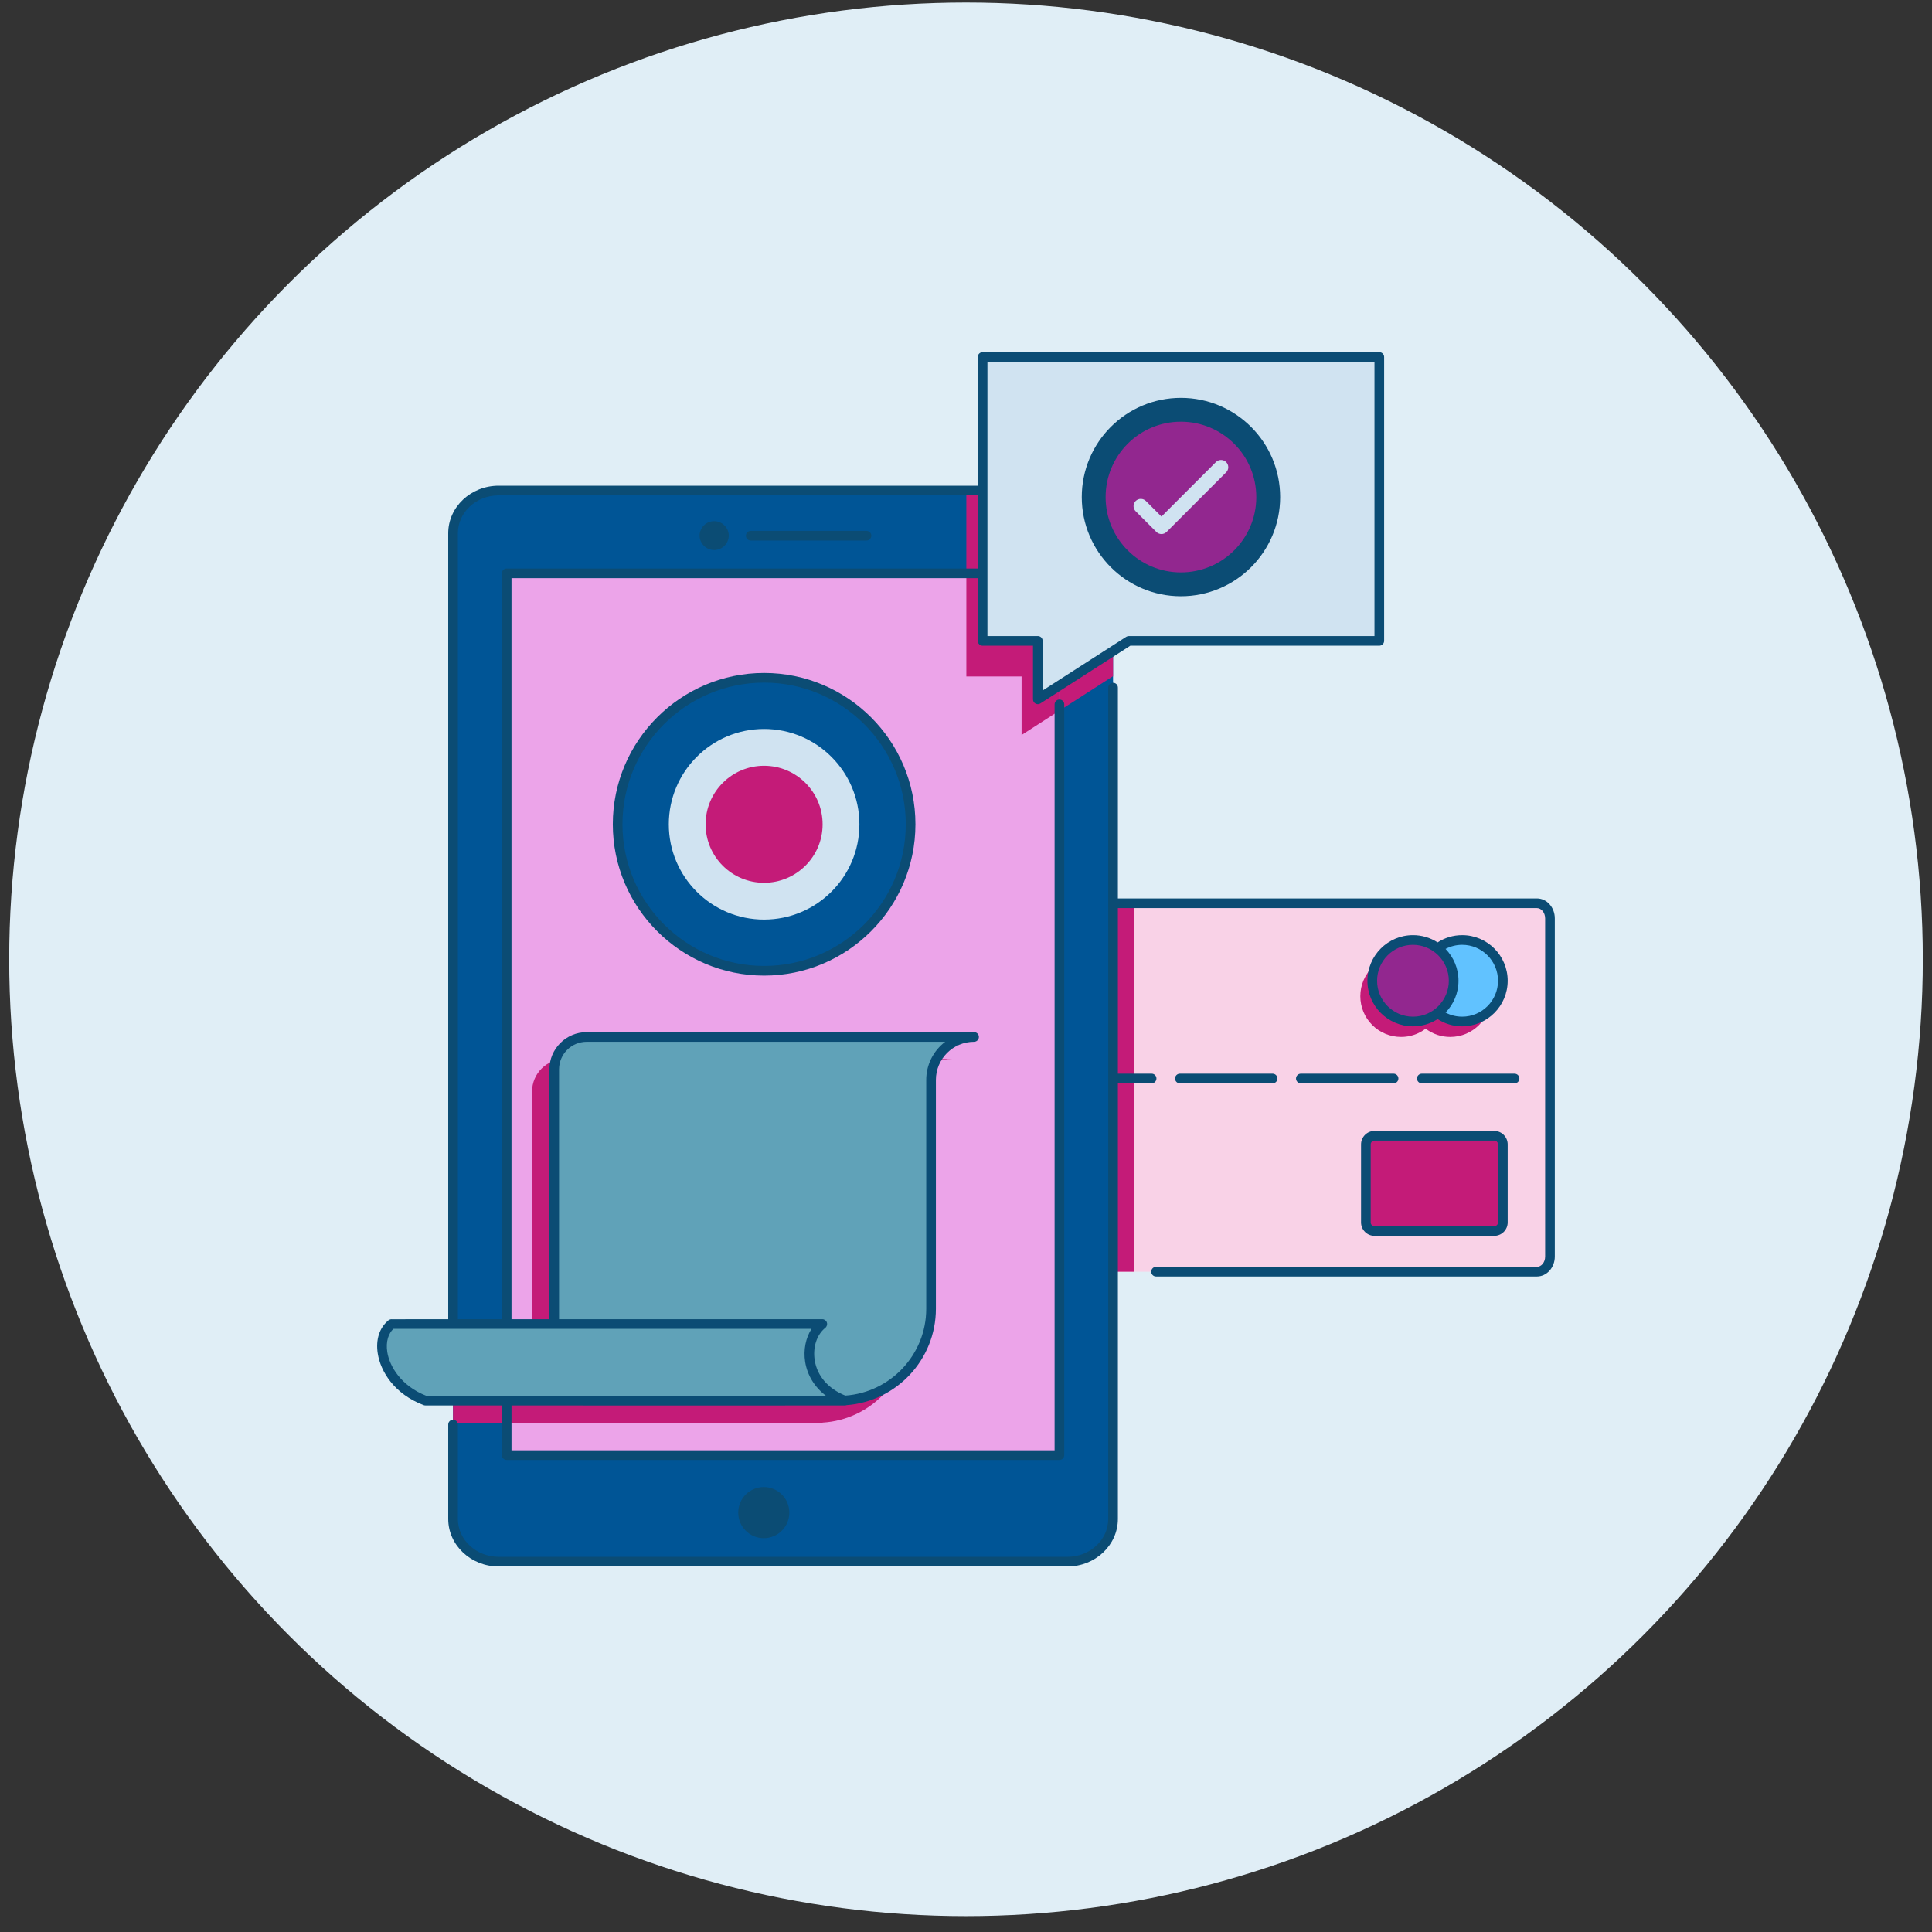
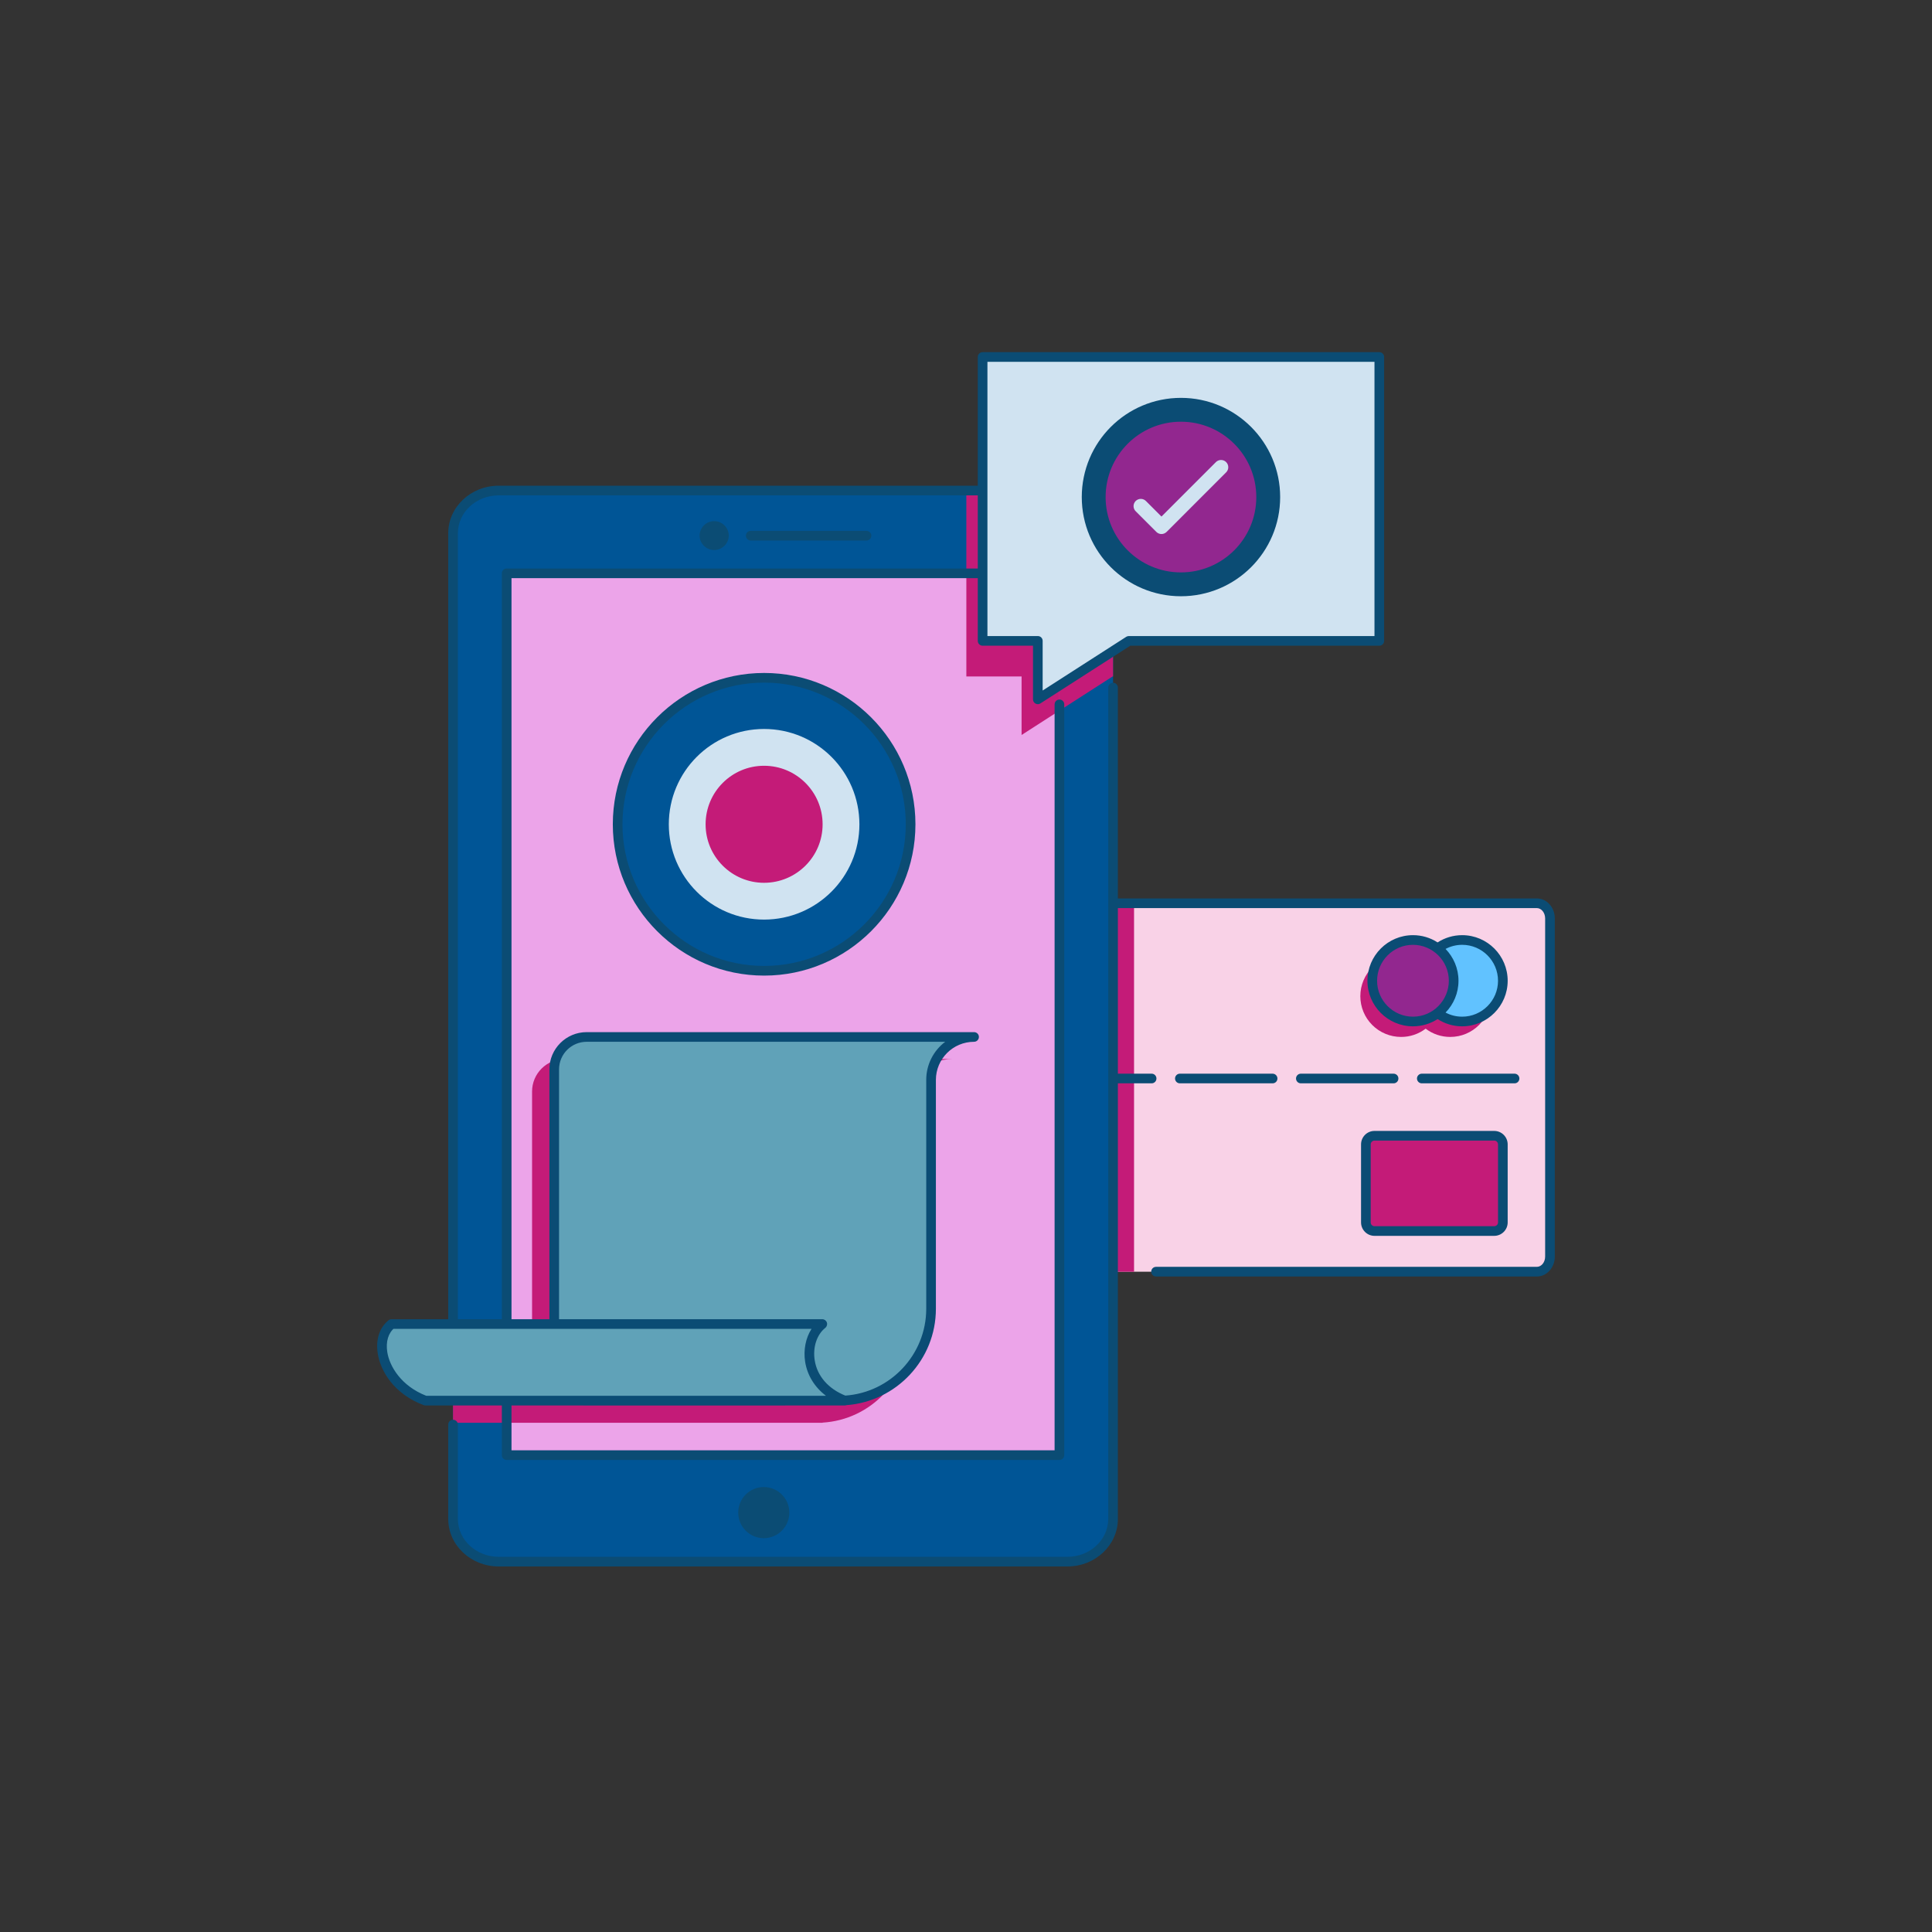
<svg xmlns="http://www.w3.org/2000/svg" width="105" height="105" viewBox="0 0 105 105" fill="none">
  <rect x="0" y="0" width="105" height="105" fill="#333333" stroke="none" />
-   <circle cx="52.5" cy="52.137" r="52" fill="#E0EEF6" />
  <path d="M84.24 49.912V68.292C84.24 68.744 83.922 69.114 83.526 69.114H56.342C55.945 69.114 55.625 68.744 55.625 68.292V49.912C55.625 49.458 55.945 49.09 56.342 49.09H83.526C83.922 49.09 84.24 49.458 84.24 49.912Z" fill="#F9D2E7" />
  <path d="M61.633 49.09V69.114H56.342C55.945 69.114 55.625 68.744 55.625 68.292V49.912C55.625 49.458 55.945 49.09 56.342 49.09H61.633ZM77.481 52.376C77.098 52.083 76.628 51.925 76.145 51.926C74.921 51.926 73.931 52.92 73.931 54.141C73.931 54.431 73.988 54.719 74.099 54.988C74.21 55.257 74.373 55.501 74.579 55.707C74.785 55.913 75.029 56.076 75.298 56.187C75.566 56.298 75.854 56.355 76.145 56.355C76.628 56.357 77.098 56.199 77.481 55.906C77.865 56.199 78.335 56.356 78.818 56.355C80.041 56.355 81.029 55.365 81.029 54.141C81.029 52.92 80.041 51.926 78.818 51.926C78.314 51.926 77.853 52.093 77.481 52.375L77.481 52.376Z" fill="#C41B78" />
  <path d="M74.233 66.436V62.196C74.233 62.135 74.245 62.074 74.269 62.017C74.292 61.96 74.326 61.908 74.37 61.865C74.413 61.821 74.465 61.786 74.522 61.763C74.578 61.739 74.639 61.727 74.701 61.727H81.208C81.468 61.727 81.677 61.936 81.677 62.196V66.436C81.677 66.497 81.665 66.558 81.641 66.615C81.618 66.672 81.583 66.724 81.54 66.767C81.496 66.81 81.444 66.845 81.387 66.868C81.33 66.891 81.269 66.903 81.208 66.903H74.701C74.442 66.903 74.233 66.694 74.233 66.436Z" fill="#C41B78" />
  <path d="M77.251 53.302C77.251 52.714 77.484 52.151 77.899 51.736C78.314 51.321 78.877 51.087 79.465 51.087C80.688 51.087 81.676 52.079 81.676 53.302C81.676 54.524 80.688 55.516 79.465 55.516C78.877 55.516 78.314 55.282 77.899 54.867C77.484 54.452 77.251 53.889 77.251 53.302Z" fill="#61C2FF" />
  <path d="M74.578 53.302C74.578 52.714 74.811 52.151 75.227 51.736C75.642 51.321 76.205 51.087 76.792 51.087C78.016 51.087 79.004 52.079 79.004 53.302C79.004 54.524 78.016 55.516 76.792 55.516C76.205 55.516 75.642 55.282 75.227 54.867C74.811 54.452 74.578 53.889 74.578 53.302Z" fill="#92278F" />
  <path d="M60.492 28.982V82.55C60.492 83.831 59.382 84.871 58.014 84.871H27.098C25.733 84.871 24.62 83.831 24.62 82.55V28.982C24.62 27.698 25.733 26.658 27.098 26.658H58.014C59.382 26.658 60.492 27.698 60.492 28.982H60.492Z" fill="#005596" />
  <path d="M60.492 28.982V36.765H60.466L55.519 39.945V36.765H52.518V26.658H58.014C59.382 26.658 60.492 27.698 60.492 28.982ZM51.733 57.558C50.444 57.558 49.396 58.603 49.396 59.892V72.333C49.396 74.99 47.319 77.165 44.696 77.317C44.701 77.319 44.709 77.322 44.717 77.325H24.62V73.163H28.915V59.32C28.915 58.348 29.706 57.558 30.68 57.558H51.733Z" fill="#C41B78" />
  <path d="M27.534 31.159H57.577V79.081H27.534V31.159Z" fill="#ECA4E9" />
  <path d="M57.579 31.159V38.621L55.521 39.945V36.765H52.519V31.159H57.579ZM51.734 57.558C50.445 57.558 49.398 58.603 49.398 59.892V72.333C49.398 74.99 47.321 77.164 44.697 77.317C44.703 77.319 44.711 77.322 44.718 77.325H27.536V73.163H28.917V59.32C28.917 58.348 29.707 57.558 30.681 57.558H51.734Z" fill="#C41B78" />
  <path d="M30.118 58.117V76.122H45.606C48.363 76.122 50.598 73.886 50.598 71.129V58.69C50.598 57.4 51.646 56.355 52.935 56.355H31.882C30.908 56.355 30.118 57.146 30.118 58.117Z" fill="#60A2B8" />
  <path d="M45.918 76.122H23.119C22.276 75.807 21.661 75.286 21.271 74.707C21.058 74.395 20.91 74.065 20.833 73.742C20.653 73.022 20.802 72.34 21.28 71.96H44.688C43.599 72.826 43.604 75.255 45.918 76.122Z" fill="#60A2B8" />
  <path d="M49.489 44.798C49.489 49.198 45.927 52.759 41.528 52.759C37.132 52.759 33.566 49.198 33.566 44.798C33.566 40.403 37.132 36.837 41.528 36.837C45.927 36.837 49.489 40.403 49.489 44.798Z" fill="#005596" />
  <path d="M41.525 40.618C43.833 40.618 45.707 42.489 45.707 44.801C45.707 47.107 43.834 48.977 41.525 48.978C39.218 48.978 37.348 47.108 37.348 44.801C37.348 42.488 39.219 40.618 41.525 40.618Z" fill="#C41B78" stroke="#D0E3F1" stroke-width="2" />
  <path d="M74.961 19.402V34.829H61.352L56.405 38.009V34.829H53.404V19.402H74.961Z" fill="#D0E3F1" />
  <path d="M64.181 22.623C66.605 22.623 68.574 24.588 68.574 27.016C68.574 29.439 66.606 31.405 64.181 31.405C61.757 31.405 59.792 29.44 59.792 27.016C59.792 24.587 61.757 22.623 64.181 22.623Z" fill="#C41B78" stroke="#0B4C74" stroke-width="2" />
  <path d="M64.181 22.794C66.51 22.794 68.402 24.682 68.402 27.016C68.402 29.345 66.51 31.233 64.181 31.234C61.851 31.234 59.963 29.345 59.963 27.016C59.963 24.682 61.851 22.794 64.181 22.794Z" fill="#92278F" stroke="#0B4C74" stroke-width="0.25" />
  <path d="M63.123 29.024C63.023 29.024 62.922 28.985 62.845 28.908L61.729 27.793C61.691 27.757 61.66 27.713 61.639 27.665C61.618 27.617 61.607 27.565 61.606 27.512C61.605 27.459 61.615 27.407 61.635 27.358C61.655 27.31 61.684 27.265 61.721 27.228C61.759 27.191 61.803 27.162 61.852 27.142C61.901 27.122 61.953 27.112 62.005 27.113C62.058 27.114 62.11 27.125 62.158 27.146C62.206 27.167 62.25 27.198 62.286 27.236L63.123 28.073L66.077 25.119C66.113 25.081 66.157 25.051 66.205 25.031C66.253 25.01 66.305 24.999 66.357 24.999C66.409 24.998 66.461 25.009 66.51 25.028C66.558 25.048 66.602 25.077 66.639 25.114C66.676 25.151 66.705 25.195 66.725 25.244C66.745 25.292 66.754 25.344 66.754 25.396C66.754 25.449 66.743 25.5 66.722 25.548C66.701 25.596 66.671 25.64 66.634 25.676L63.402 28.909C63.325 28.985 63.224 29.024 63.123 29.024Z" fill="#D0E3F1" />
  <path d="M83.526 48.828H60.755V37.37C60.755 37.223 60.64 37.107 60.493 37.107C60.348 37.107 60.23 37.223 60.23 37.37V82.551C60.23 83.685 59.237 84.609 58.014 84.609H27.101C25.878 84.609 24.885 83.685 24.885 82.551V77.423C24.885 77.276 24.767 77.16 24.622 77.16C24.475 77.16 24.36 77.276 24.36 77.423V82.551C24.36 83.974 25.589 85.134 27.101 85.134H58.014C59.526 85.134 60.755 83.974 60.755 82.551V58.877H62.588C62.735 58.877 62.85 58.759 62.85 58.614C62.85 58.47 62.735 58.352 62.588 58.352H60.755V49.353H83.526C83.772 49.353 83.975 49.606 83.975 49.913V68.293C83.975 68.6 83.772 68.85 83.526 68.85H62.83C62.682 68.85 62.567 68.968 62.567 69.112C62.567 69.259 62.682 69.375 62.83 69.375H83.526C84.064 69.375 84.5 68.889 84.5 68.293V49.913C84.5 49.314 84.064 48.828 83.526 48.828Z" fill="#0B4C74" />
  <path d="M74.7 61.463C74.298 61.463 73.97 61.791 73.97 62.196V66.436C73.97 66.838 74.298 67.166 74.7 67.166H81.207C81.611 67.166 81.939 66.838 81.939 66.436V62.196C81.939 61.791 81.611 61.463 81.207 61.463H74.7ZM81.414 62.196V66.436C81.414 66.549 81.322 66.641 81.207 66.641H74.7C74.646 66.641 74.594 66.62 74.555 66.581C74.517 66.543 74.495 66.491 74.495 66.436V62.196C74.495 62.083 74.587 61.989 74.7 61.989H81.207C81.322 61.989 81.414 62.08 81.414 62.196ZM69.163 58.877C69.233 58.877 69.3 58.85 69.349 58.801C69.398 58.751 69.426 58.685 69.426 58.615C69.426 58.545 69.398 58.478 69.349 58.429C69.3 58.38 69.233 58.352 69.163 58.352H64.124C64.054 58.352 63.987 58.38 63.938 58.429C63.889 58.478 63.861 58.545 63.861 58.615C63.861 58.685 63.889 58.751 63.938 58.801C63.987 58.85 64.054 58.877 64.124 58.877H69.163ZM70.436 58.615C70.436 58.685 70.464 58.751 70.513 58.801C70.562 58.85 70.629 58.877 70.698 58.877H75.738C75.807 58.877 75.874 58.85 75.924 58.801C75.973 58.751 76 58.685 76 58.615C76 58.545 75.973 58.478 75.924 58.429C75.874 58.38 75.807 58.352 75.738 58.352H70.698C70.629 58.352 70.562 58.38 70.513 58.429C70.463 58.478 70.436 58.545 70.436 58.615ZM82.575 58.615C82.575 58.545 82.547 58.478 82.498 58.429C82.448 58.38 82.382 58.352 82.312 58.352H77.273C77.203 58.352 77.137 58.38 77.087 58.429C77.038 58.478 77.01 58.545 77.01 58.615C77.01 58.685 77.038 58.751 77.087 58.801C77.137 58.85 77.203 58.877 77.273 58.877H82.313C82.382 58.877 82.449 58.85 82.498 58.801C82.547 58.751 82.575 58.685 82.575 58.615H82.575ZM79.466 50.824C78.975 50.824 78.516 50.968 78.13 51.218C77.731 50.96 77.267 50.823 76.793 50.824C75.428 50.824 74.317 51.934 74.317 53.303C74.317 54.668 75.428 55.779 76.793 55.779C77.284 55.779 77.744 55.634 78.13 55.385C78.516 55.634 78.975 55.779 79.466 55.779C80.829 55.779 81.939 54.668 81.939 53.303C81.939 51.934 80.829 50.824 79.466 50.824ZM76.793 55.254C75.716 55.254 74.842 54.377 74.842 53.303C74.842 52.226 75.716 51.349 76.793 51.349C77.847 51.349 78.741 52.212 78.741 53.303C78.741 54.35 77.891 55.254 76.793 55.254ZM79.466 55.254C79.141 55.254 78.833 55.175 78.563 55.03C78.996 54.587 79.266 53.975 79.266 53.303C79.266 52.63 78.996 52.019 78.563 51.572C78.841 51.426 79.151 51.349 79.466 51.349C80.54 51.349 81.414 52.226 81.414 53.303C81.414 54.377 80.54 55.254 79.466 55.254Z" fill="#0B4C74" />
  <path d="M27.274 79.082C27.274 79.227 27.39 79.345 27.537 79.345H57.578C57.725 79.345 57.84 79.227 57.84 79.082V38.281C57.84 38.136 57.725 38.018 57.578 38.018C57.433 38.018 57.315 38.136 57.315 38.281V78.82H27.799V76.383C33.396 76.39 31.713 76.385 45.607 76.385C45.636 76.385 45.667 76.385 45.696 76.383H45.919C45.946 76.383 45.974 76.378 45.998 76.37C46.003 76.37 46.006 76.37 46.011 76.367C48.721 76.162 50.864 73.891 50.864 71.129V58.691C50.864 57.548 51.793 56.619 52.938 56.619C53.082 56.619 53.201 56.501 53.201 56.356C53.201 56.209 53.082 56.094 52.938 56.094H31.885C30.766 56.094 29.858 57.002 29.858 58.118V71.696H27.799V31.422H53.14V34.831C53.14 34.975 53.258 35.093 53.403 35.093H56.141V38.008C56.141 38.228 56.388 38.337 56.546 38.228L61.43 35.093H74.963C75.107 35.093 75.225 34.975 75.225 34.831V19.402C75.225 19.257 75.107 19.139 74.963 19.139H53.403C53.258 19.139 53.14 19.257 53.14 19.402V26.397H27.101C25.588 26.397 24.36 27.555 24.36 28.98V71.696L21.277 71.699C21.133 71.699 21.012 71.814 21.012 71.959C21.012 72.106 21.13 72.221 21.274 72.221H24.622C24.767 72.221 24.885 72.106 24.885 71.959V28.98C24.885 27.846 25.877 26.922 27.101 26.922H53.14V30.897H27.537C27.39 30.897 27.274 31.015 27.274 31.16V71.696H24.37C24.226 71.696 24.107 71.814 24.107 71.959C24.107 72.106 24.226 72.221 24.37 72.221H44.105C43.79 72.712 43.656 73.361 43.758 74.012C43.877 74.752 44.276 75.393 44.89 75.858H23.167C21.799 75.327 21.169 74.251 21.048 73.484C20.959 72.917 21.104 72.436 21.445 72.166C21.558 72.074 21.579 71.909 21.487 71.796C21.444 71.742 21.381 71.707 21.312 71.699C21.243 71.691 21.174 71.711 21.119 71.754C20.623 72.147 20.41 72.807 20.531 73.565C20.681 74.524 21.419 75.763 23.028 76.367C23.057 76.378 23.089 76.383 23.12 76.383H27.274V79.082ZM53.665 19.664H74.7V34.568H61.353C61.304 34.568 61.254 34.581 61.212 34.607C59.846 35.484 60.938 34.783 56.666 37.527V34.831C56.666 34.684 56.551 34.568 56.404 34.568H53.665V19.664ZM44.278 73.93C44.165 73.224 44.391 72.534 44.853 72.166C44.94 72.095 44.974 71.977 44.937 71.872C44.901 71.767 44.801 71.696 44.691 71.696H30.383V58.118C30.383 57.291 31.055 56.619 31.885 56.619H51.37C51.05 56.861 50.789 57.173 50.61 57.533C50.431 57.893 50.338 58.289 50.339 58.691V71.129C50.339 73.623 48.393 75.677 45.943 75.847C45.94 75.85 45.94 75.847 45.94 75.847C45.016 75.477 44.412 74.784 44.278 73.93Z" fill="#0B4C74" />
  <path d="M39.607 29.114C39.607 28.904 39.524 28.703 39.375 28.555C39.227 28.406 39.026 28.323 38.816 28.323C38.712 28.322 38.609 28.343 38.512 28.382C38.416 28.422 38.328 28.48 38.255 28.554C38.181 28.627 38.122 28.715 38.082 28.811C38.042 28.907 38.022 29.01 38.022 29.114C38.025 29.322 38.111 29.52 38.259 29.665C38.407 29.811 38.607 29.893 38.814 29.893C39.022 29.893 39.222 29.811 39.37 29.665C39.518 29.52 39.603 29.322 39.607 29.114ZM47.092 29.377C47.162 29.377 47.229 29.349 47.278 29.3C47.327 29.25 47.355 29.184 47.355 29.114C47.355 29.044 47.327 28.978 47.278 28.928C47.229 28.879 47.162 28.852 47.092 28.852H40.801C40.731 28.852 40.664 28.879 40.615 28.928C40.566 28.978 40.538 29.044 40.538 29.114C40.538 29.184 40.566 29.25 40.615 29.3C40.664 29.349 40.731 29.377 40.801 29.377H47.092ZM40.121 82.206C40.121 82.388 40.156 82.569 40.226 82.738C40.296 82.906 40.398 83.06 40.527 83.189C40.656 83.318 40.809 83.421 40.977 83.49C41.146 83.561 41.327 83.597 41.509 83.597C41.692 83.597 41.873 83.561 42.041 83.49C42.21 83.421 42.363 83.318 42.492 83.189C42.621 83.06 42.723 82.906 42.793 82.738C42.862 82.569 42.898 82.388 42.898 82.206C42.898 81.837 42.751 81.484 42.491 81.224C42.231 80.964 41.877 80.817 41.509 80.817C41.141 80.817 40.788 80.964 40.528 81.224C40.267 81.484 40.121 81.837 40.121 82.206ZM33.305 44.798C33.305 49.333 36.994 53.022 41.529 53.022C46.063 53.022 49.752 49.333 49.752 44.798C49.752 40.263 46.063 36.574 41.529 36.574C36.994 36.574 33.305 40.263 33.305 44.798ZM49.227 44.798C49.227 49.044 45.772 52.496 41.529 52.496C37.283 52.496 33.83 49.044 33.83 44.798C33.83 40.555 37.283 37.099 41.529 37.099C45.772 37.099 49.227 40.555 49.227 44.798Z" fill="#0B4C74" />
</svg>